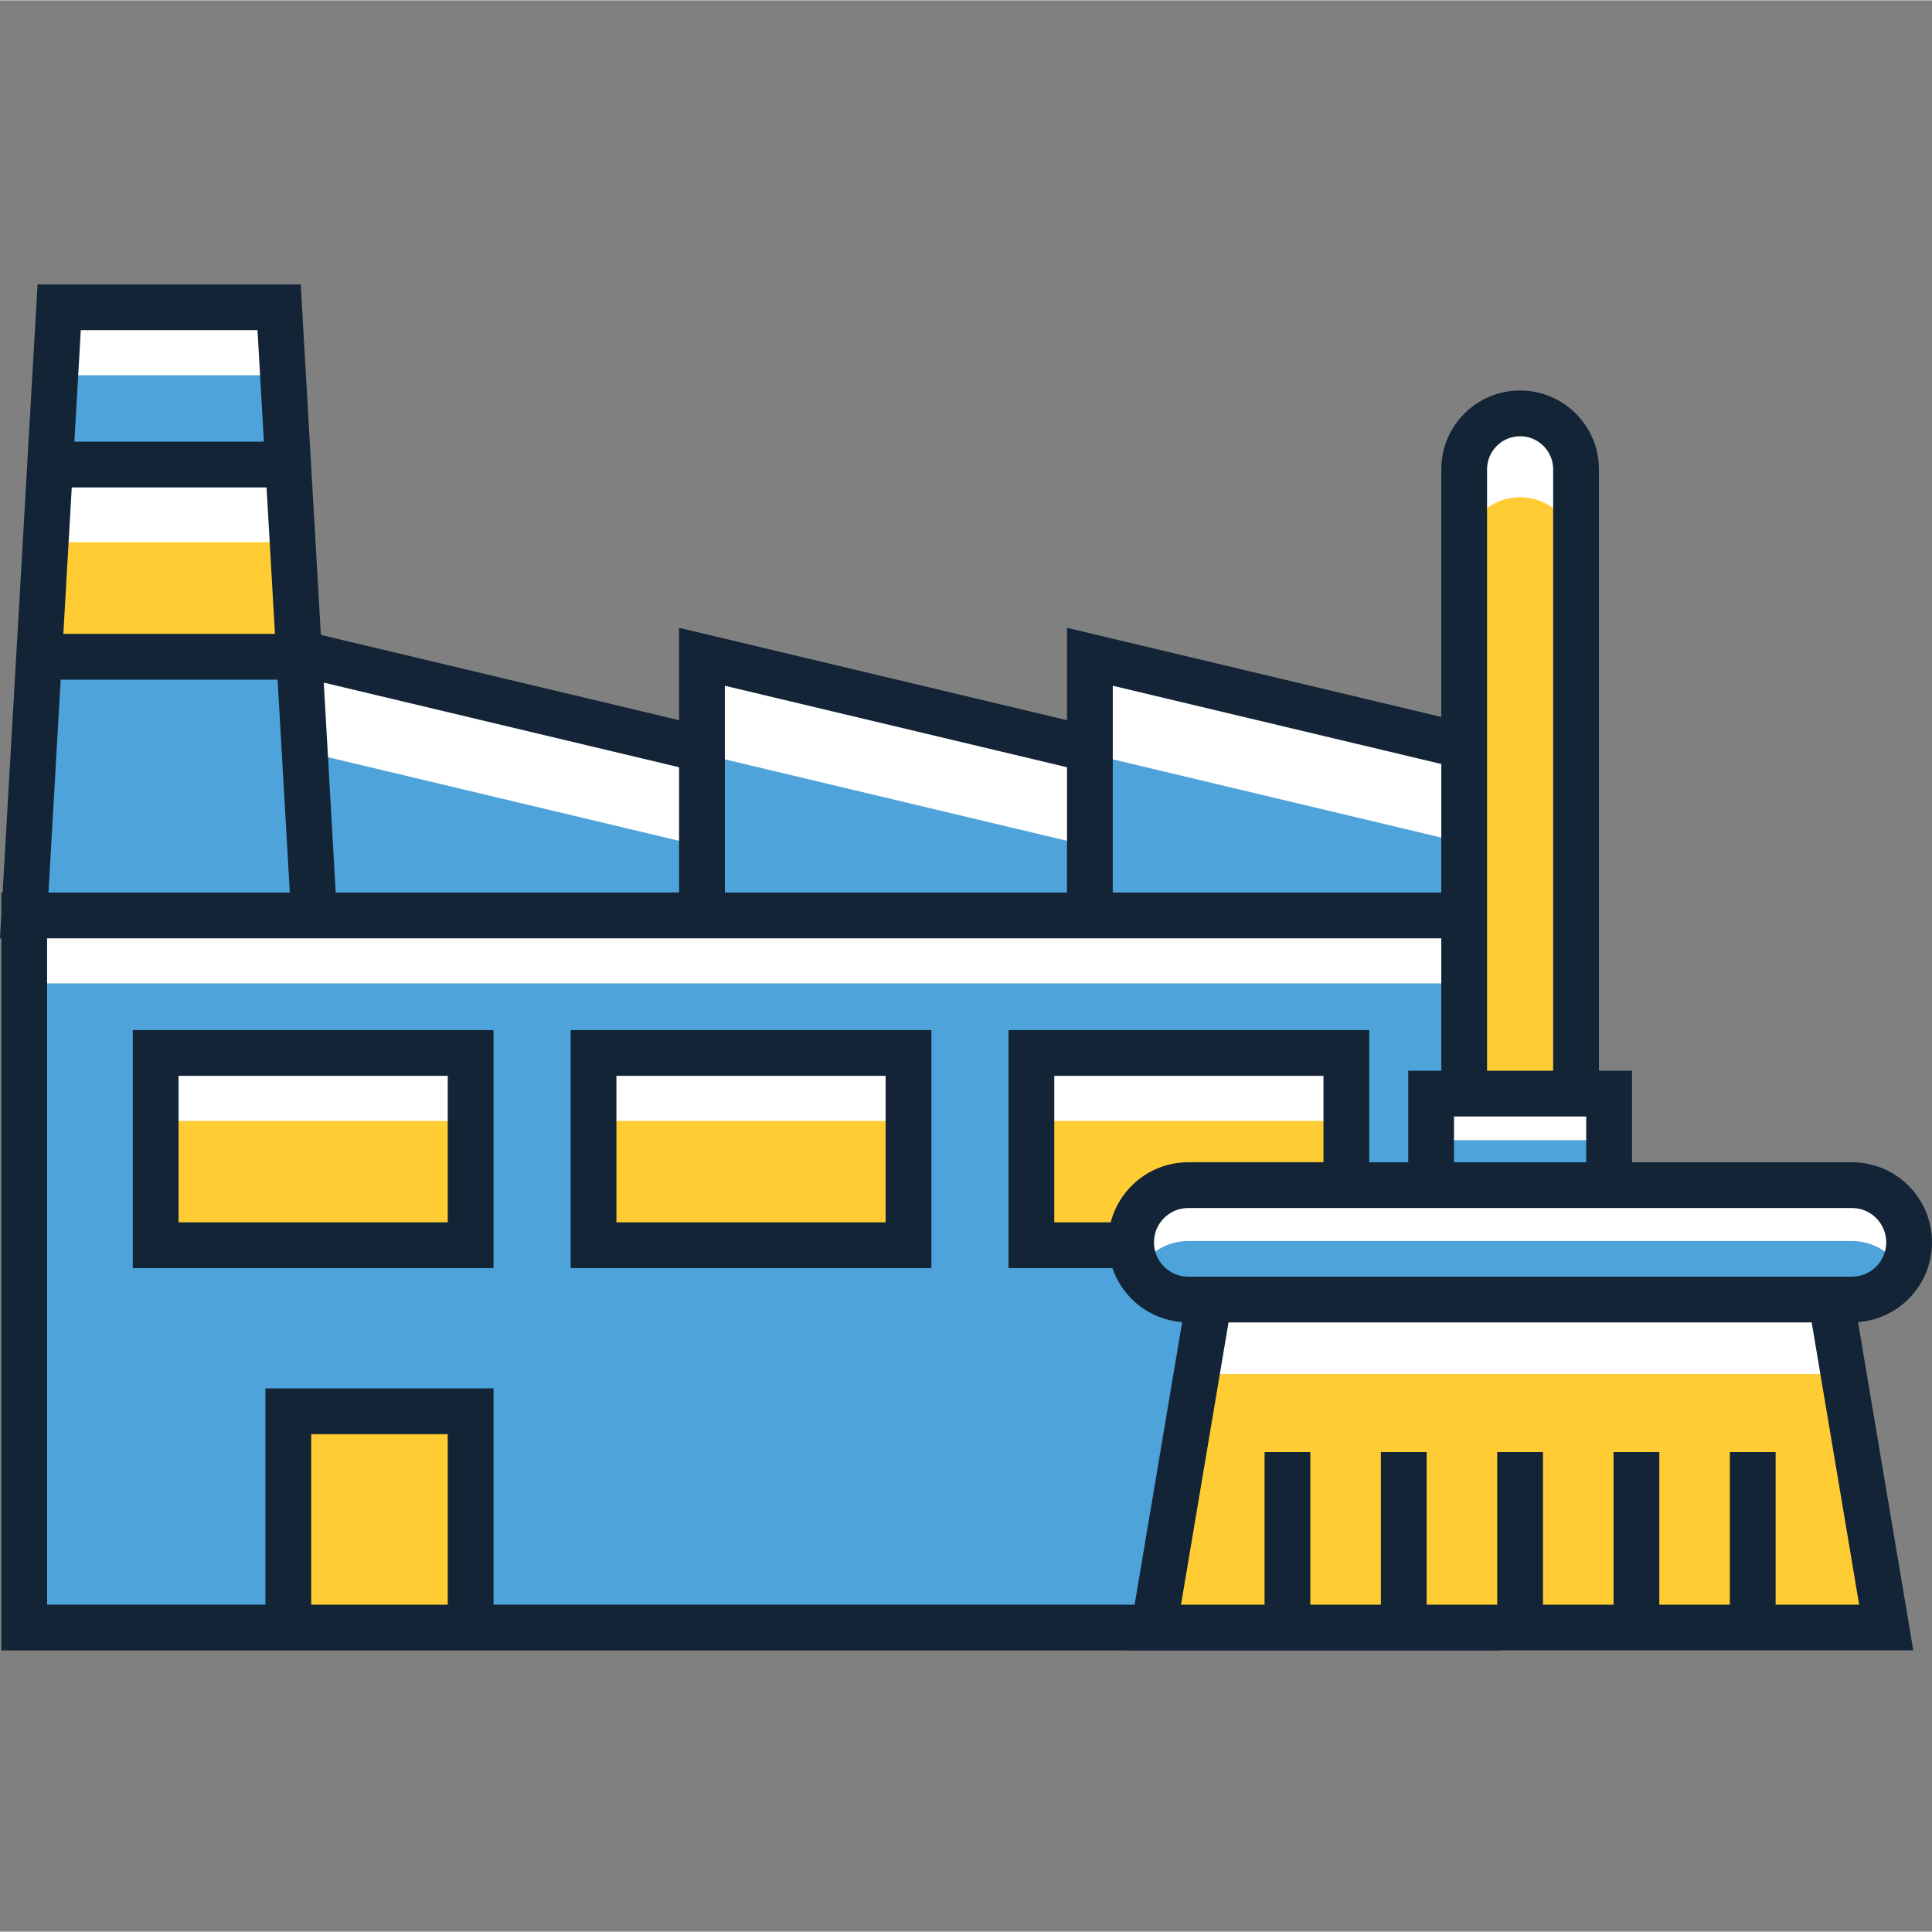
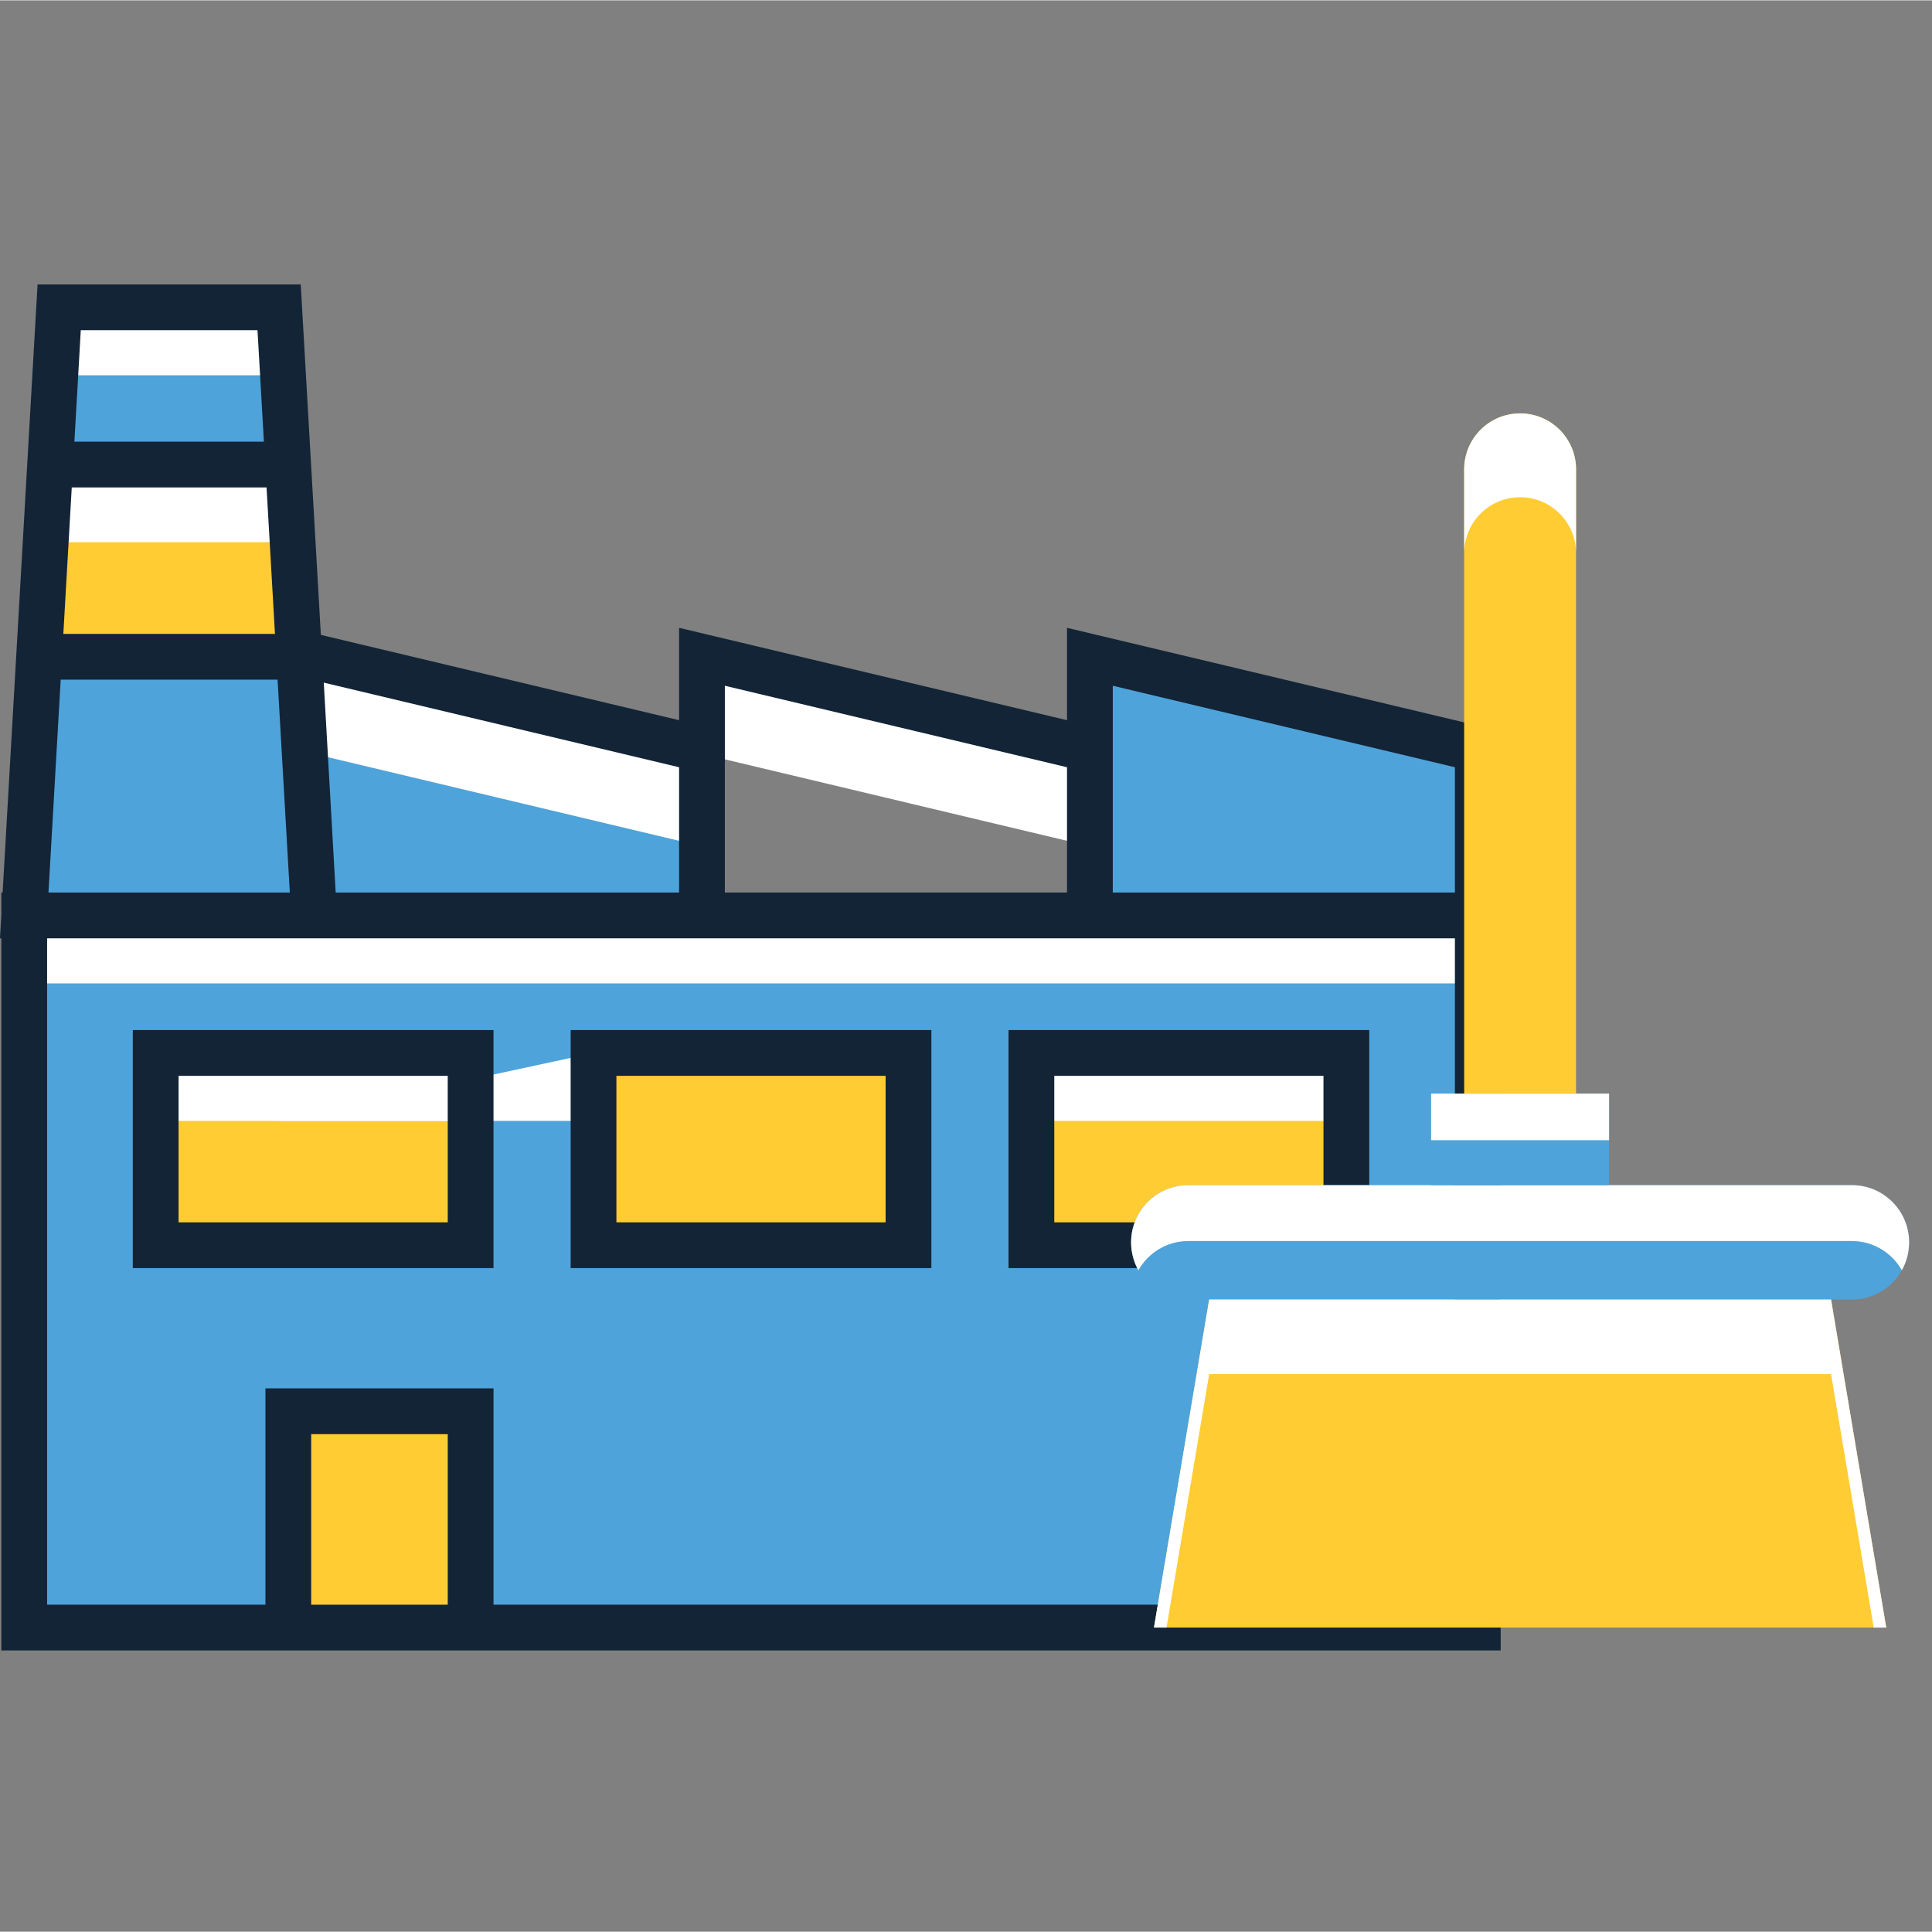
<svg xmlns="http://www.w3.org/2000/svg" height="422pt" viewBox="0 -62 422.146 422" width="422pt">
  <rect x="0" y="-62" width="422.146" height="422" fill="#808080" stroke="none" />
  <path d="m5.293 137.949h317.609v155.598h-317.609zm0 0" fill="#4ea3da" />
  <path d="m5.293 137.949h317.609v14.852h-317.609zm0 0" fill="#fff" />
  <path d="m60.988 5.074h-48.059l-7.637 132.875h63.332zm0 0" fill="#4ea3da" />
  <path d="m12.93 19.926h48.059l6.781 118.023h.855l-7.637-132.875h-48.059l-7.637 132.875h.855zm0 0" fill="#fff" />
  <path d="m34.016 168h68.816v42.008h-68.816zm0 0" fill="#ffcc34" />
  <path d="m34.016 168h68.816v14.852h-68.816zm0 0" fill="#fff" />
  <path d="m129.688 168h68.82v42.008h-68.82zm0 0" fill="#ffcc34" />
-   <path d="m129.688 168h68.82v14.852h-68.82zm0 0" fill="#fff" />
+   <path d="m129.688 168v14.852h-68.82zm0 0" fill="#fff" />
  <path d="m225.363 168h68.82v42.008h-68.82zm0 0" fill="#ffcc34" />
  <path d="m225.363 168h68.82v14.852h-68.82zm0 0" fill="#fff" />
  <path d="m8.543 81.438h56.832l-2.414-42.008h-52.004zm0 0" fill="#ffcc34" />
  <path d="m10.957 56.402h52.004l1.441 25.035h.973l-2.414-42.008h-52.004l-2.414 42.008h.973zm0 0" fill="#fff" />
  <path d="m153.383 101.621-88.008-20.957 3.25 57.285h84.758zm0 0" fill="#4ea3da" />
  <path d="m65.375 80.664 1.223 21.508 86.785 20.664v-21.215zm0 0" fill="#fff" />
-   <path d="m238.145 101.621-84.762-20.184v56.512h84.762zm0 0" fill="#4ea3da" />
  <path d="m153.383 81.438v21.215l84.762 20.184v-21.215zm0 0" fill="#fff" />
  <path d="m322.902 101.621-84.758-20.184v56.512h84.758zm0 0" fill="#4ea3da" />
-   <path d="m238.145 81.438v21.215l84.758 20.184v-21.215zm0 0" fill="#fff" />
  <path d="m63 246.289h39.836v47.258h-39.836zm0 0" fill="#4ea3da" />
  <path d="m63 246.289h39.836v14.852h-39.836zm0 0" fill="#fff" />
  <path d="m63 246.289h39.836v47.258h-39.836zm0 0" fill="#ffcc34" />
  <g fill="#122436">
    <path d="m29.016 215.008h78.816v-52.008h-78.816zm10-42.008h58.816v32.008h-58.816zm0 0" />
    <path d="m124.688 215.008h78.82v-52.008h-78.82zm10-42.008h58.82v32.008h-58.82zm0 0" />
    <path d="m220.363 215.008h78.82v-52.008h-78.82zm10-42.008h58.82v32.008h-58.82zm0 0" />
    <path d="m324.062 96.758-90.918-21.652v20.184l-84.762-20.184v20.184l-78.273-18.637-2.426-42.223-1.973-34.355h-57.5l-1.977 34.355-.855 14.926-4.805 83.598h-.277v4.848l-.297 5.148h.297v155.598h327.605v-200.875zm-90.918 8.812v27.379h-74.762v-45.184zm-217.465-61.141h42.562l.52 9.016 1.32 22.992h-46.242l1.531-26.625zm-2.418 42.008h47.391l2.676 46.512h-52.738zm135.121 19.133v27.379h-75.035l-2.602-45.867zm-130.73-95.496h38.613l1.398 24.355h-41.41zm80.184 278.477h-29.84v-37.262h29.836v37.262zm220.066 0h-210.066v-47.262h-49.836v47.262h-47.707v-145.602h307.609zm-74.758-155.602v-45.184l74.758 17.805v27.379zm0 0" />
  </g>
  <path d="m404.645 221.883h-145c-6.902 0-12.5-5.598-12.5-12.5 0-6.906 5.598-12.5 12.5-12.5h145c6.906 0 12.5 5.594 12.5 12.5 0 6.902-5.594 12.5-12.5 12.5zm0 0" fill="#4ea3da" />
  <path d="m259.648 209.094h144.996c4.688 0 8.77 2.578 10.91 6.395 1.012-1.809 1.59-3.891 1.59-6.105 0-6.906-5.594-12.5-12.5-12.5h-144.996c-6.906 0-12.5 5.594-12.5 12.5 0 2.215.578 4.297 1.59 6.105 2.141-3.816 6.223-6.395 10.91-6.395zm0 0" fill="#fff" />
  <path d="m412.145 293.551h-160l12.062-71.668h135.883zm0 0" fill="#ffcc34" />
  <path d="m264.207 238.168h135.883l9.316 55.383h2.738l-12.055-71.668h-135.883l-12.062 71.668h2.742zm0 0" fill="#fff" />
  <path d="m312.703 176.883h38.887v20h-38.887zm0 0" fill="#4ea3da" />
  <path d="m312.703 176.883h38.887v10.176h-38.887zm0 0" fill="#fff" />
  <path d="m344.367 176.883h-24.441v-136.406c0-6.75 5.469-12.223 12.219-12.223s12.223 5.473 12.223 12.223zm0 0" fill="#ffcc34" />
  <path d="m332.145 28.254c-6.75 0-12.219 5.473-12.219 12.223v18.32c0-6.75 5.469-12.223 12.219-12.223s12.223 5.473 12.223 12.223v-18.32c0-6.75-5.473-12.223-12.223-12.223zm0 0" fill="#fff" />
-   <path d="m405.984 226.812c4.289-.324 8.18-2.195 11.035-5.059 3.16-3.152 5.129-7.559 5.125-12.371.004-4.816-1.965-9.227-5.125-12.375-3.148-3.16-7.559-5.129-12.375-5.125h-48.051v-20h-7.223v-131.406c0-4.742-1.934-9.078-5.047-12.18-3.098-3.109-7.438-5.047-12.176-5.043-4.742-.004-9.078 1.934-12.18 5.043-3.105 3.102-5.043 7.438-5.039 12.18v131.406h-7.223v20h-48.059c-4.812-.004-9.223 1.965-12.371 5.125-3.16 3.148-5.129 7.559-5.129 12.375-.004 4.812 1.969 9.223 5.129 12.371 2.855 2.863 6.746 4.734 11.031 5.059l-12.07 71.734h171.824l-.98-5.828zm-88.281-44.93h28.887v10h-28.887zm7.223-141.406c.004-2.012.797-3.785 2.113-5.109 1.324-1.312 3.098-2.113 5.105-2.117 2.012.004 3.785.801 5.109 2.117 1.312 1.32 2.113 3.098 2.117 5.109v131.406h-14.445zm-65.281 176.406c-2.086-.004-3.93-.832-5.301-2.199-1.367-1.371-2.195-3.215-2.199-5.301 0-2.086.832-3.934 2.199-5.305 1.371-1.367 3.215-2.195 5.301-2.195h145c2.086 0 3.93.832 5.305 2.195 1.363 1.371 2.191 3.215 2.195 5.305-.004 2.086-.832 3.93-2.195 5.301-1.375 1.367-3.219 2.195-5.305 2.199zm8.789 10h127.422l10.375 61.668h-18.254v-33.336h-10v33.336h-15.414v-33.336h-10v33.336h-15.418v-33.336h-10v33.336h-15.418v-33.336h-10v33.336h-15.414v-33.336h-10v33.336h-18.258zm0 0" fill="#122436" />
</svg>